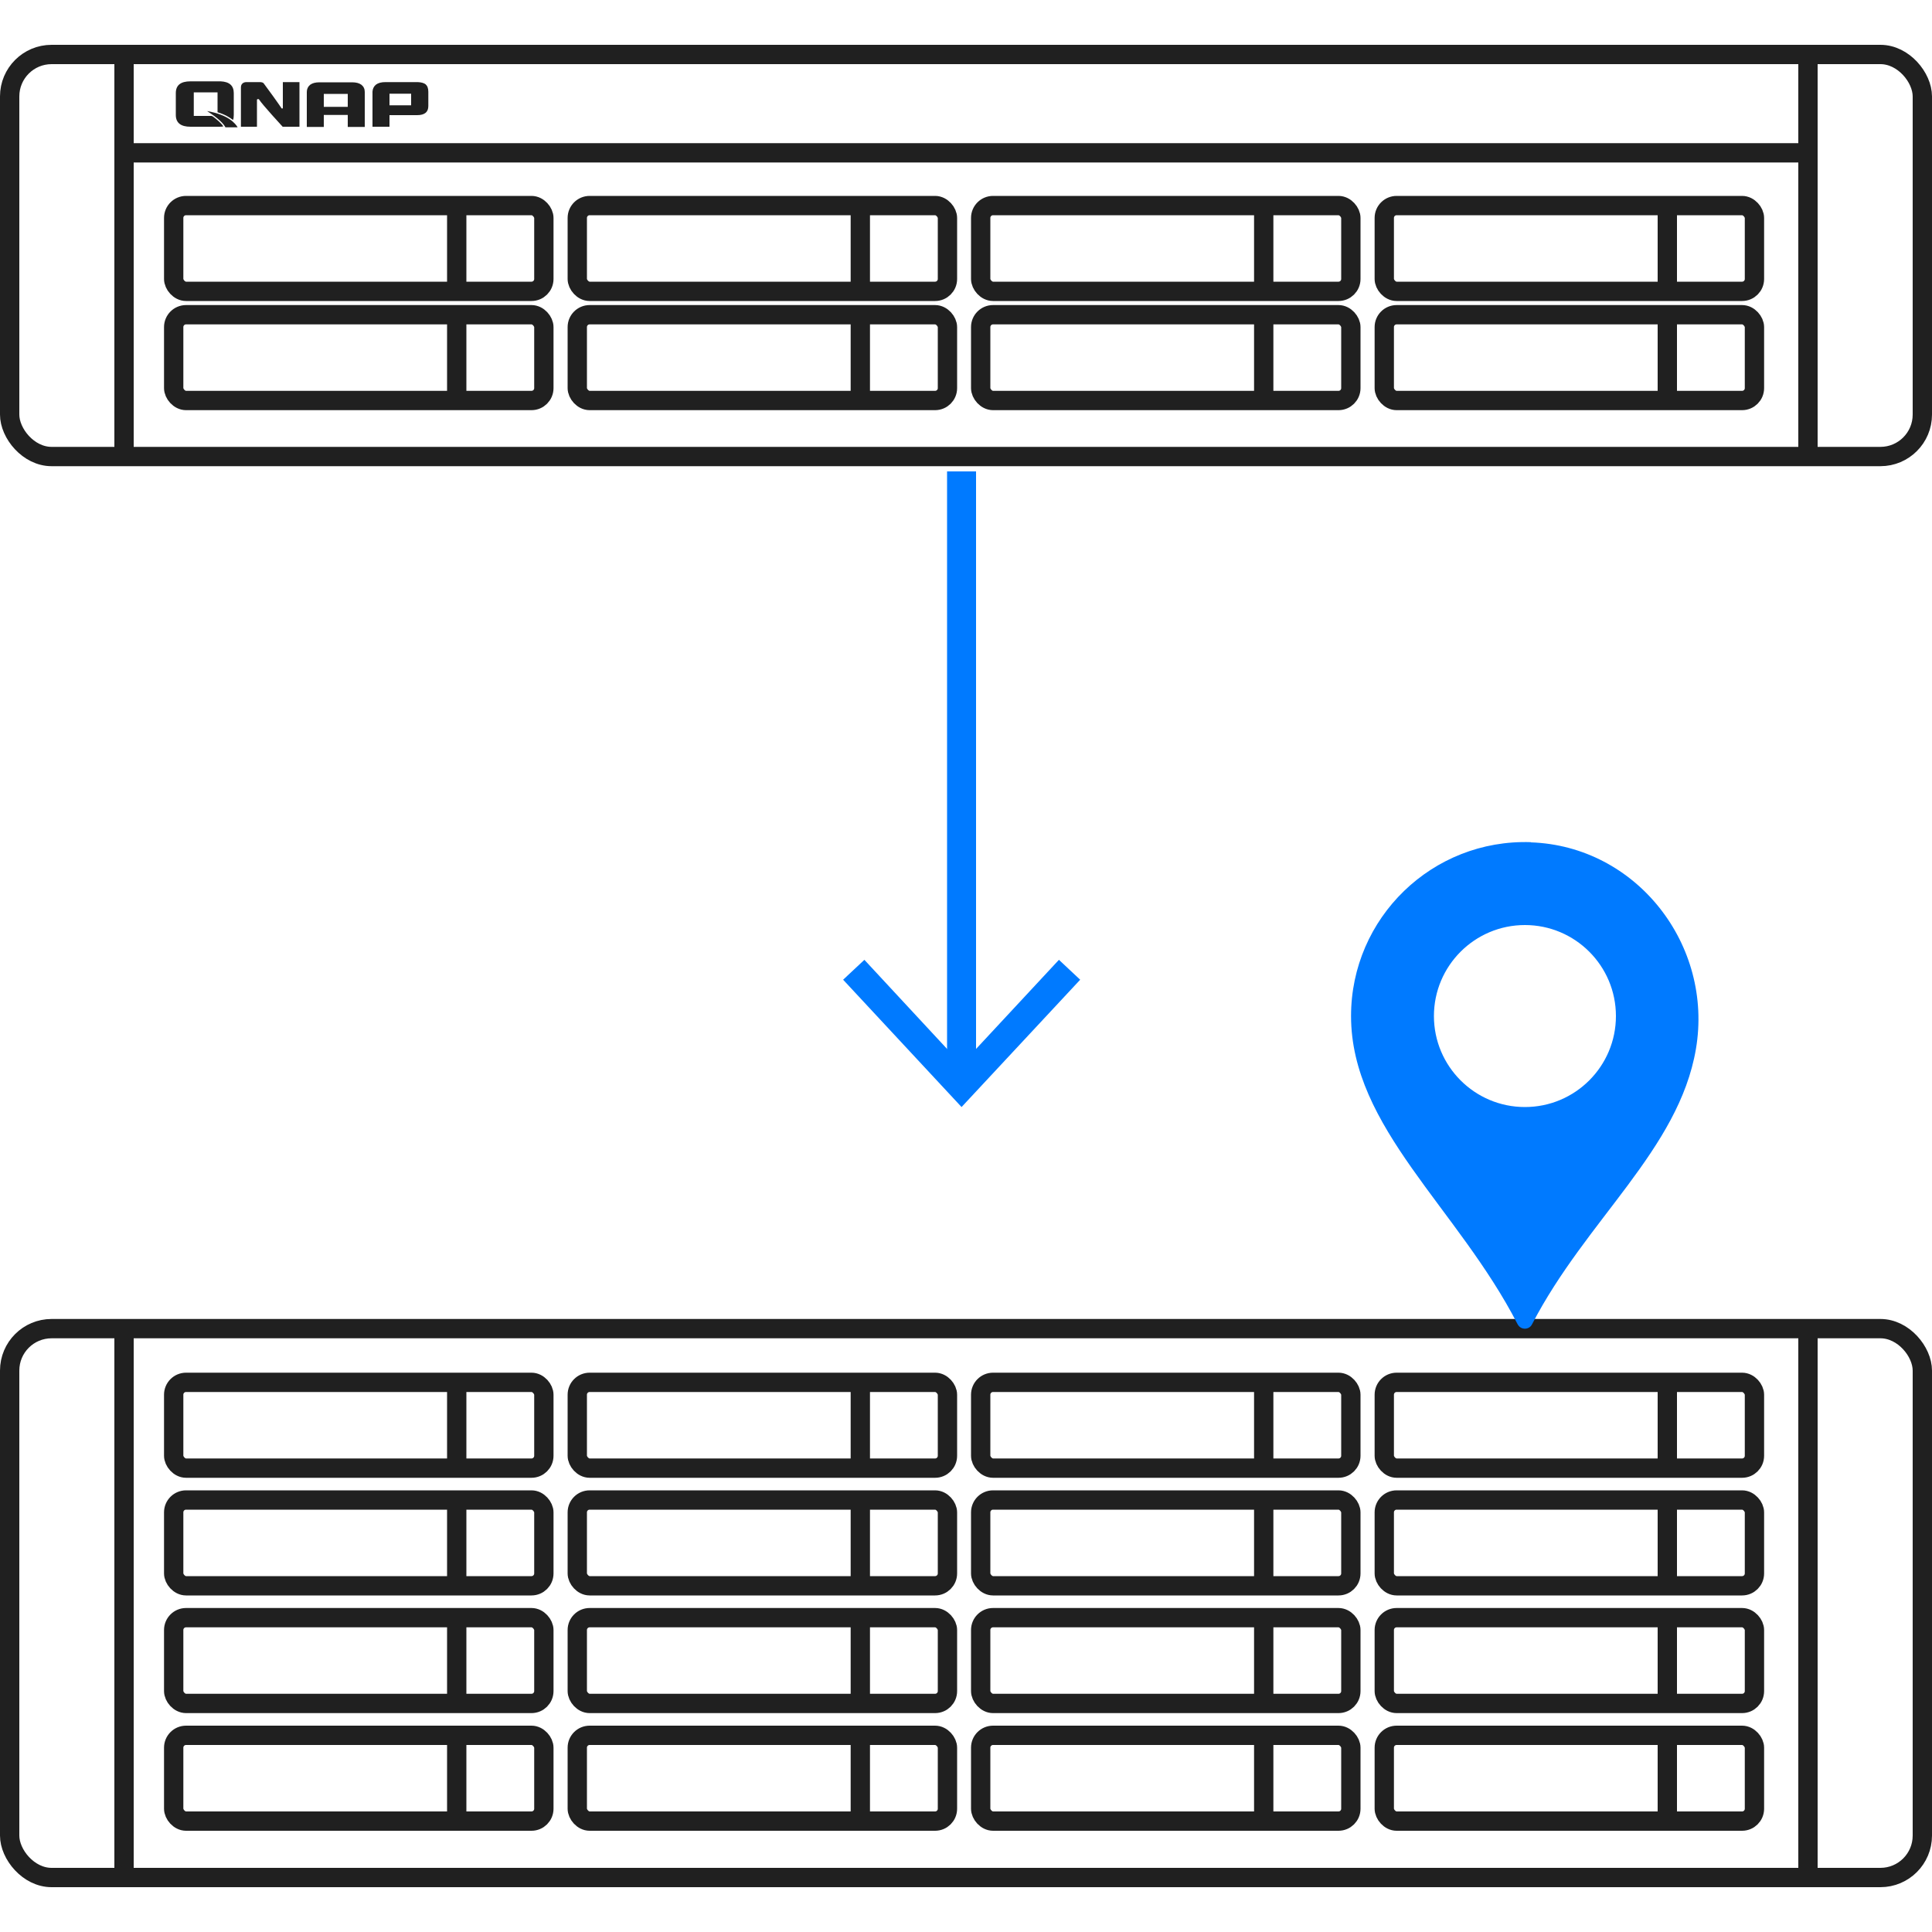
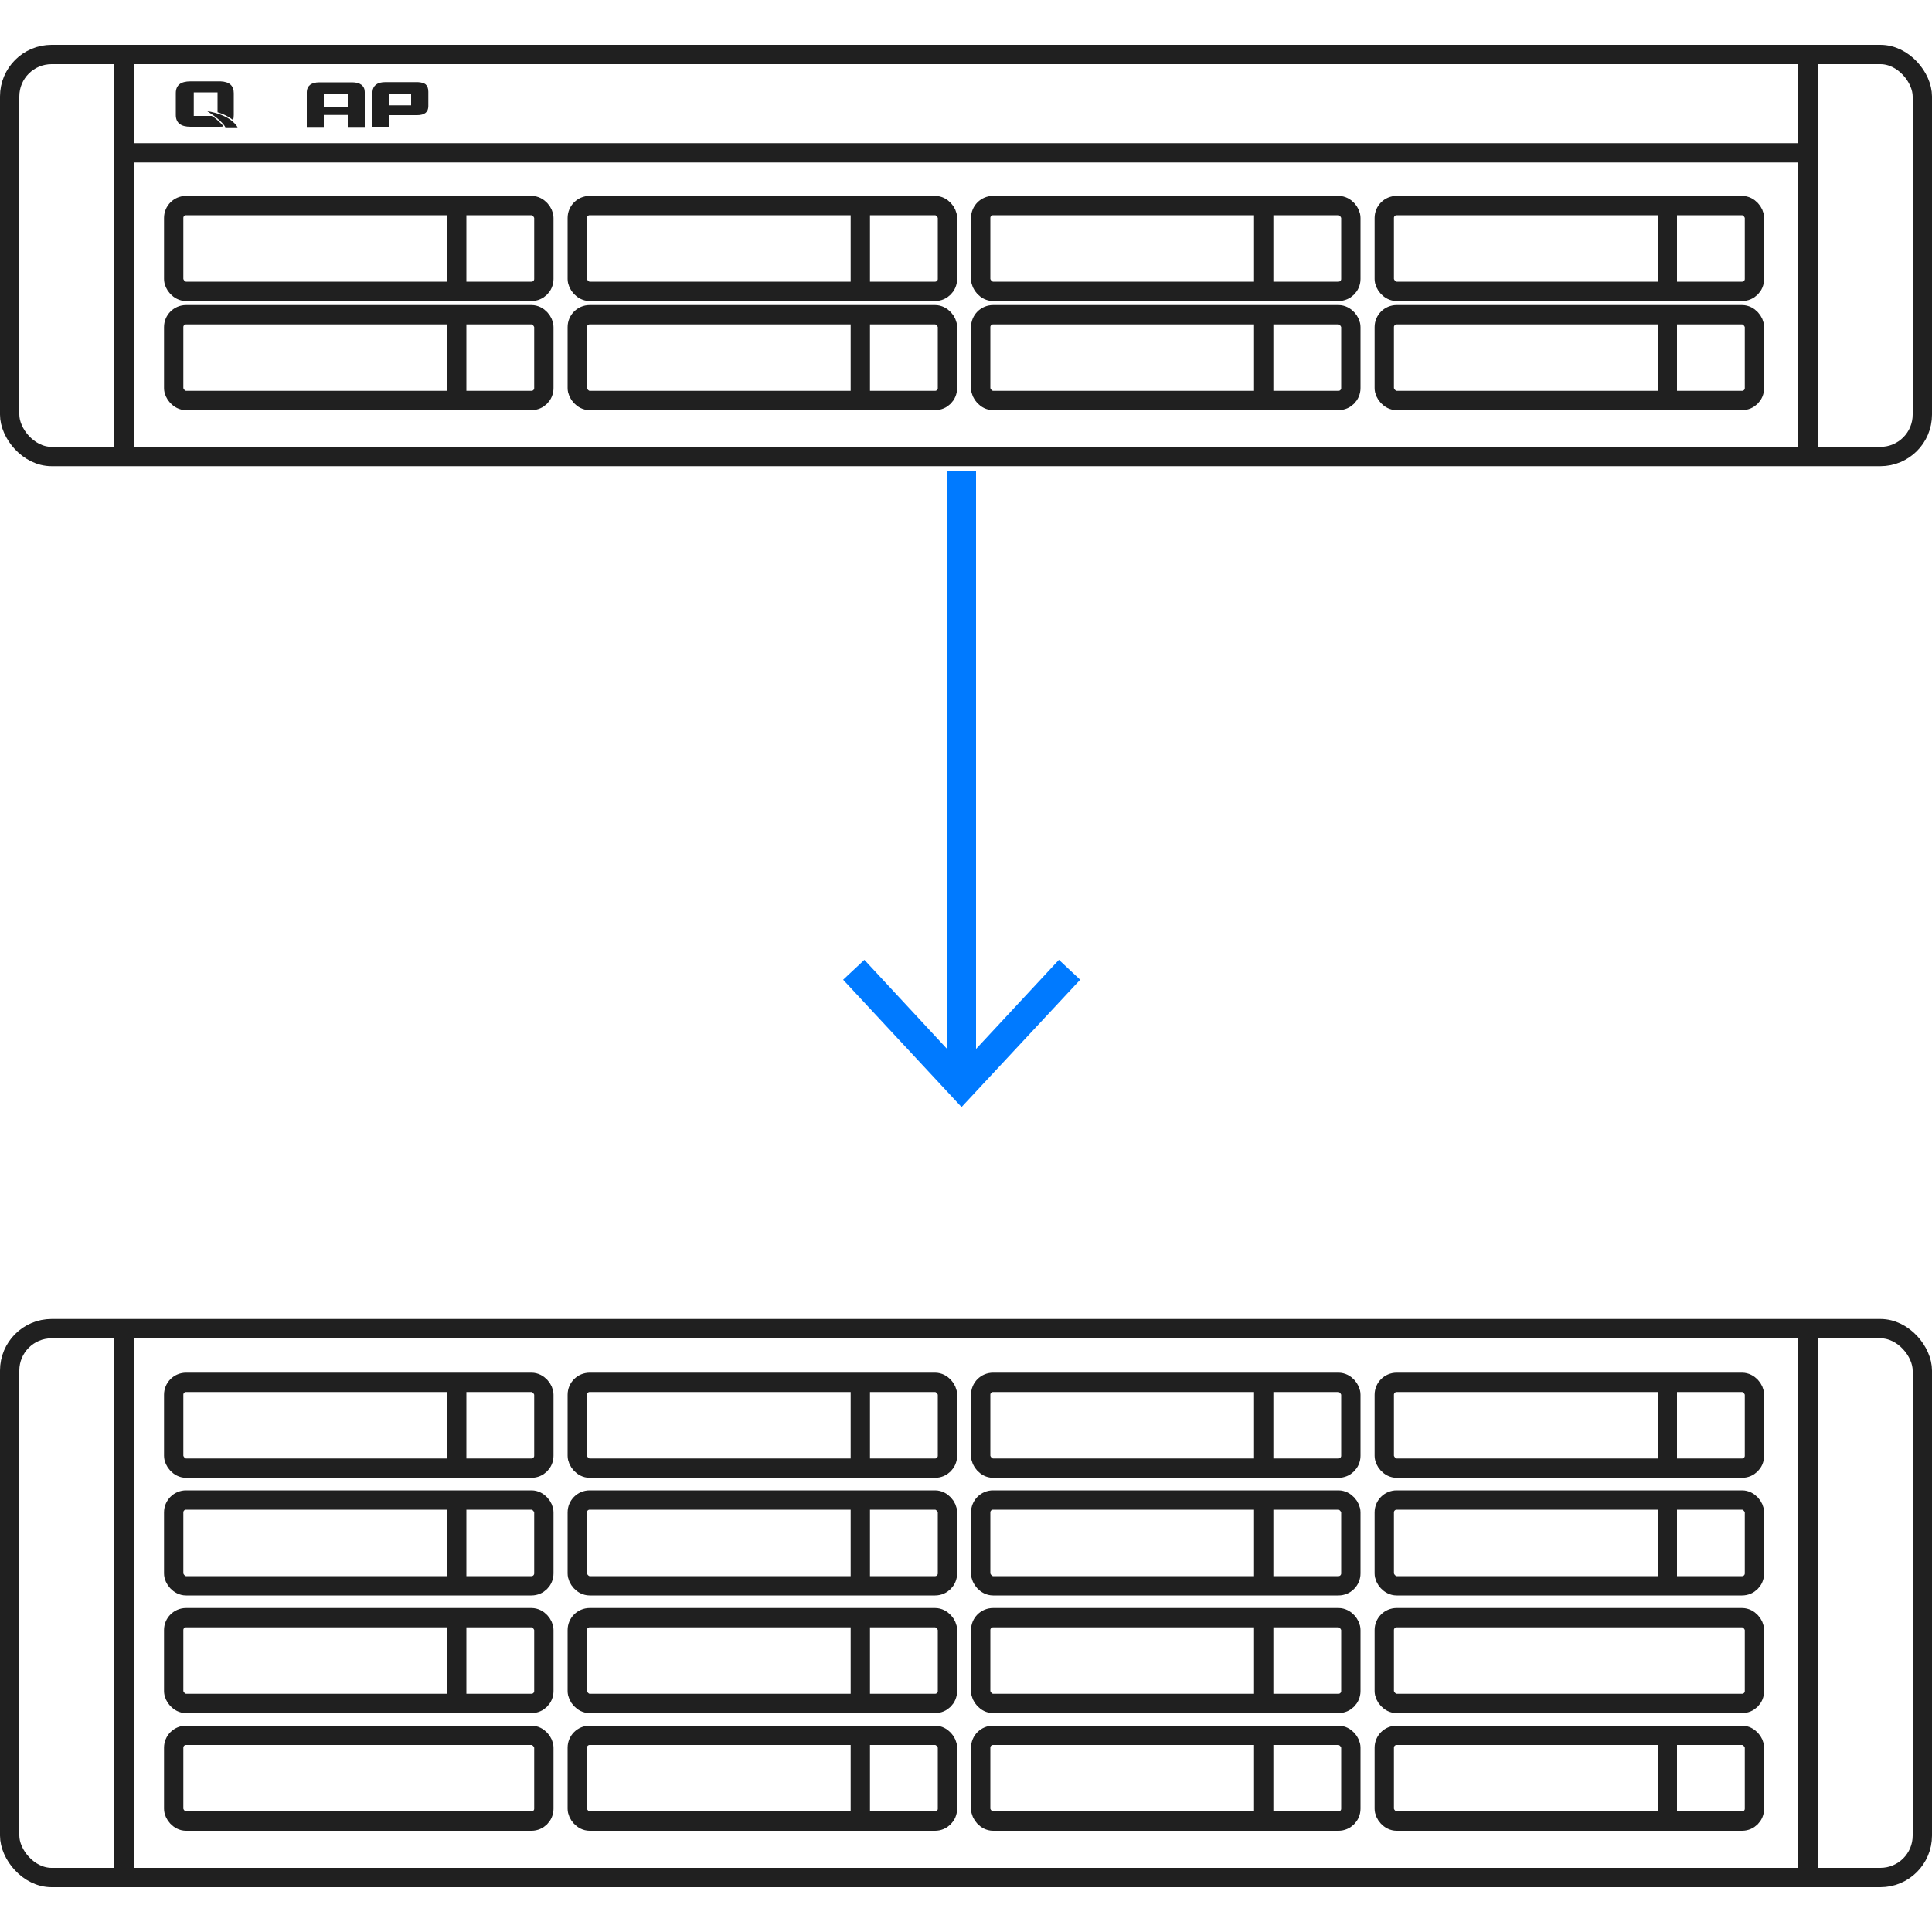
<svg xmlns="http://www.w3.org/2000/svg" id="uuid-30bd69a9-2843-4af1-9f95-eec55ff98e86" viewBox="0 0 100 100">
  <defs>
    <style>.uuid-53230801-9c53-447a-b3ba-f5db603a1377{stroke:#007aff;stroke-miterlimit:10;stroke-width:1.5px;}.uuid-53230801-9c53-447a-b3ba-f5db603a1377,.uuid-5078b447-ae9d-4006-b3ae-1a438de8b780{fill:none;}.uuid-5078b447-ae9d-4006-b3ae-1a438de8b780{stroke:#202020;stroke-linejoin:bevel;}.uuid-cdd00a93-4c2a-402c-acd3-73078610c985{fill:#202020;}.uuid-4a518b18-655f-4fdc-b606-2b923a7bb6b0{fill:#007aff;}</style>
  </defs>
  <g id="uuid-d882dead-6cea-4dc9-81c6-008446ebfbca">
    <g>
      <rect class="uuid-5078b447-ae9d-4006-b3ae-1a438de8b780" x=".5" y="2.82" width="99" height="20.81" rx="2.17" ry="2.17" />
      <line class="uuid-5078b447-ae9d-4006-b3ae-1a438de8b780" x1="6.42" y1="2.89" x2="6.42" y2="23.7" />
      <line class="uuid-5078b447-ae9d-4006-b3ae-1a438de8b780" x1="93.58" y1="2.89" x2="93.58" y2="23.7" />
      <rect class="uuid-5078b447-ae9d-4006-b3ae-1a438de8b780" x="8.99" y="10.64" width="19.16" height="4.44" rx=".64" ry=".64" />
      <line class="uuid-5078b447-ae9d-4006-b3ae-1a438de8b780" x1="23.64" y1="10.64" x2="23.64" y2="15.08" />
      <rect class="uuid-5078b447-ae9d-4006-b3ae-1a438de8b780" x="8.99" y="16.29" width="19.16" height="4.44" rx=".64" ry=".64" />
      <line class="uuid-5078b447-ae9d-4006-b3ae-1a438de8b780" x1="23.64" y1="16.29" x2="23.64" y2="20.73" />
      <rect class="uuid-5078b447-ae9d-4006-b3ae-1a438de8b780" x="29.88" y="10.64" width="19.16" height="4.44" rx=".64" ry=".64" />
      <line class="uuid-5078b447-ae9d-4006-b3ae-1a438de8b780" x1="44.53" y1="10.64" x2="44.53" y2="15.08" />
      <rect class="uuid-5078b447-ae9d-4006-b3ae-1a438de8b780" x="29.88" y="16.29" width="19.16" height="4.44" rx=".64" ry=".64" />
      <line class="uuid-5078b447-ae9d-4006-b3ae-1a438de8b780" x1="44.53" y1="16.29" x2="44.53" y2="20.73" />
      <rect class="uuid-5078b447-ae9d-4006-b3ae-1a438de8b780" x="50.76" y="10.64" width="19.16" height="4.44" rx=".64" ry=".64" />
      <line class="uuid-5078b447-ae9d-4006-b3ae-1a438de8b780" x1="65.41" y1="10.64" x2="65.41" y2="15.08" />
      <rect class="uuid-5078b447-ae9d-4006-b3ae-1a438de8b780" x="50.76" y="16.29" width="19.16" height="4.44" rx=".64" ry=".64" />
      <line class="uuid-5078b447-ae9d-4006-b3ae-1a438de8b780" x1="65.41" y1="16.29" x2="65.41" y2="20.73" />
      <rect class="uuid-5078b447-ae9d-4006-b3ae-1a438de8b780" x="71.65" y="10.64" width="19.16" height="4.44" rx=".64" ry=".64" />
      <line class="uuid-5078b447-ae9d-4006-b3ae-1a438de8b780" x1="86.3" y1="10.64" x2="86.3" y2="15.08" />
      <rect class="uuid-5078b447-ae9d-4006-b3ae-1a438de8b780" x="71.65" y="16.29" width="19.16" height="4.44" rx=".64" ry=".64" />
      <line class="uuid-5078b447-ae9d-4006-b3ae-1a438de8b780" x1="86.3" y1="16.29" x2="86.3" y2="20.73" />
      <line class="uuid-5078b447-ae9d-4006-b3ae-1a438de8b780" x1="6.42" y1="7.91" x2="93.58" y2="7.91" />
      <g>
        <g>
          <path class="uuid-cdd00a93-4c2a-402c-acd3-73078610c985" d="M18.88,6.57h-.88v-.62h-1.24v.62h-.88v-1.81c0-.15,.06-.28,.17-.37,.12-.09,.28-.13,.49-.13h1.68c.21,0,.37,.04,.49,.13,.11,.09,.17,.21,.17,.37v1.81Zm-.88-1.04v-.67h-1.24v.67h1.24Z" />
          <path class="uuid-cdd00a93-4c2a-402c-acd3-73078610c985" d="M22.04,4.37c-.09-.07-.22-.11-.41-.12h-1.68c-.21,0-.37,.04-.49,.13-.11,.09-.17,.21-.18,.36h0v1.82h.88v-.6h1.43c.39,0,.58-.16,.58-.47v-.74c0-.18-.05-.31-.14-.38Zm-.76,1.08h-1.12v-.6h1.12v.6Z" />
-           <path class="uuid-cdd00a93-4c2a-402c-acd3-73078610c985" d="M14.77,4.25h-.13v1.35s-.02,.02-.04,.02c0,0-.02,0-.03-.02-.15-.23-.72-1.02-.91-1.27h-.01v-.02c-.05-.04-.11-.06-.19-.06h-.71c-.09,0-.16,.03-.21,.08-.05,.05-.07,.12-.07,.2h0v2.03h.83s0-1.07,0-1.39c0-.02,.02-.05,.08-.04,0,0,.02,0,.03,.02h0c.16,.26,1.22,1.41,1.22,1.41h.87v-2.31h-.71Z" />
        </g>
        <path class="uuid-cdd00a93-4c2a-402c-acd3-73078610c985" d="M11,6.03s-.03-.02-.04-.03h-.93v-1.22h1.23v1.03c.37,.11,.62,.26,.8,.4,.03-.07,.04-.16,.04-.26v-1.13c0-.39-.23-.59-.68-.61h-1.56c-.51,0-.76,.2-.76,.61v1.13c0,.41,.26,.61,.76,.61h1.48c.08,0,.15,0,.22-.02-.12-.18-.35-.37-.57-.53Z" />
        <path class="uuid-cdd00a93-4c2a-402c-acd3-73078610c985" d="M10.72,5.75c.28,.18,.78,.52,.95,.84h.63c-.11-.19-.47-.65-1.58-.84Z" />
      </g>
    </g>
  </g>
  <g id="uuid-f9823aec-d639-4784-a020-755b910d55a5">
    <g>
      <rect class="uuid-5078b447-ae9d-4006-b3ae-1a438de8b780" x=".5" y="68.77" width="99" height="28.41" rx="2.17" ry="2.17" />
      <line class="uuid-5078b447-ae9d-4006-b3ae-1a438de8b780" x1="6.42" y1="68.84" x2="6.42" y2="97.25" />
      <line class="uuid-5078b447-ae9d-4006-b3ae-1a438de8b780" x1="93.58" y1="68.84" x2="93.58" y2="97.25" />
      <rect class="uuid-5078b447-ae9d-4006-b3ae-1a438de8b780" x="8.99" y="71.55" width="19.16" height="4.44" rx=".64" ry=".64" />
      <line class="uuid-5078b447-ae9d-4006-b3ae-1a438de8b780" x1="23.64" y1="71.55" x2="23.64" y2="75.98" />
      <rect class="uuid-5078b447-ae9d-4006-b3ae-1a438de8b780" x="29.88" y="71.55" width="19.16" height="4.44" rx=".64" ry=".64" />
      <line class="uuid-5078b447-ae9d-4006-b3ae-1a438de8b780" x1="44.53" y1="71.55" x2="44.53" y2="75.98" />
      <rect class="uuid-5078b447-ae9d-4006-b3ae-1a438de8b780" x="50.76" y="71.55" width="19.16" height="4.44" rx=".64" ry=".64" />
      <line class="uuid-5078b447-ae9d-4006-b3ae-1a438de8b780" x1="65.41" y1="71.55" x2="65.41" y2="75.98" />
      <rect class="uuid-5078b447-ae9d-4006-b3ae-1a438de8b780" x="71.65" y="71.55" width="19.16" height="4.44" rx=".64" ry=".64" />
      <line class="uuid-5078b447-ae9d-4006-b3ae-1a438de8b780" x1="86.3" y1="71.55" x2="86.3" y2="75.98" />
      <rect class="uuid-5078b447-ae9d-4006-b3ae-1a438de8b780" x="8.99" y="77.64" width="19.16" height="4.44" rx=".64" ry=".64" />
      <line class="uuid-5078b447-ae9d-4006-b3ae-1a438de8b780" x1="23.64" y1="77.64" x2="23.64" y2="82.07" />
      <rect class="uuid-5078b447-ae9d-4006-b3ae-1a438de8b780" x="29.88" y="77.64" width="19.16" height="4.44" rx=".64" ry=".64" />
      <line class="uuid-5078b447-ae9d-4006-b3ae-1a438de8b780" x1="44.53" y1="77.64" x2="44.53" y2="82.07" />
      <rect class="uuid-5078b447-ae9d-4006-b3ae-1a438de8b780" x="50.76" y="77.64" width="19.16" height="4.44" rx=".64" ry=".64" />
      <line class="uuid-5078b447-ae9d-4006-b3ae-1a438de8b780" x1="65.41" y1="77.64" x2="65.41" y2="82.07" />
      <rect class="uuid-5078b447-ae9d-4006-b3ae-1a438de8b780" x="71.65" y="77.64" width="19.16" height="4.44" rx=".64" ry=".64" />
      <line class="uuid-5078b447-ae9d-4006-b3ae-1a438de8b780" x1="86.3" y1="77.64" x2="86.3" y2="82.07" />
      <rect class="uuid-5078b447-ae9d-4006-b3ae-1a438de8b780" x="8.99" y="83.73" width="19.16" height="4.44" rx=".64" ry=".64" />
      <line class="uuid-5078b447-ae9d-4006-b3ae-1a438de8b780" x1="23.64" y1="83.73" x2="23.64" y2="88.17" />
      <rect class="uuid-5078b447-ae9d-4006-b3ae-1a438de8b780" x="29.88" y="83.73" width="19.16" height="4.44" rx=".64" ry=".64" />
      <line class="uuid-5078b447-ae9d-4006-b3ae-1a438de8b780" x1="44.53" y1="83.73" x2="44.53" y2="88.17" />
      <rect class="uuid-5078b447-ae9d-4006-b3ae-1a438de8b780" x="50.76" y="83.73" width="19.16" height="4.44" rx=".64" ry=".64" />
      <line class="uuid-5078b447-ae9d-4006-b3ae-1a438de8b780" x1="65.41" y1="83.73" x2="65.41" y2="88.17" />
      <rect class="uuid-5078b447-ae9d-4006-b3ae-1a438de8b780" x="71.65" y="83.73" width="19.16" height="4.44" rx=".64" ry=".64" />
-       <line class="uuid-5078b447-ae9d-4006-b3ae-1a438de8b780" x1="86.3" y1="83.73" x2="86.3" y2="88.17" />
      <rect class="uuid-5078b447-ae9d-4006-b3ae-1a438de8b780" x="8.99" y="89.82" width="19.16" height="4.44" rx=".64" ry=".64" />
-       <line class="uuid-5078b447-ae9d-4006-b3ae-1a438de8b780" x1="23.64" y1="89.82" x2="23.64" y2="94.26" />
      <rect class="uuid-5078b447-ae9d-4006-b3ae-1a438de8b780" x="29.88" y="89.82" width="19.16" height="4.44" rx=".64" ry=".64" />
      <line class="uuid-5078b447-ae9d-4006-b3ae-1a438de8b780" x1="44.53" y1="89.82" x2="44.53" y2="94.26" />
      <rect class="uuid-5078b447-ae9d-4006-b3ae-1a438de8b780" x="50.76" y="89.82" width="19.16" height="4.44" rx=".64" ry=".64" />
      <line class="uuid-5078b447-ae9d-4006-b3ae-1a438de8b780" x1="65.41" y1="89.82" x2="65.41" y2="94.26" />
      <rect class="uuid-5078b447-ae9d-4006-b3ae-1a438de8b780" x="71.65" y="89.82" width="19.16" height="4.44" rx=".64" ry=".64" />
      <line class="uuid-5078b447-ae9d-4006-b3ae-1a438de8b780" x1="86.3" y1="89.82" x2="86.3" y2="94.26" />
    </g>
  </g>
  <g>
    <line class="uuid-53230801-9c53-447a-b3ba-f5db603a1377" x1="49.77" y1="24.4" x2="49.77" y2="55.68" />
    <polygon class="uuid-4a518b18-655f-4fdc-b606-2b923a7bb6b0" points="43.64 50.71 44.74 49.68 49.77 55.1 54.81 49.68 55.91 50.71 49.77 57.3 43.64 50.71" />
  </g>
-   <path class="uuid-4a518b18-655f-4fdc-b606-2b923a7bb6b0" d="M79.24,43.59c-5.11-.17-9.31,3.92-9.31,9,0,5.76,5.53,9.94,8.62,15.95,.16,.31,.6,.31,.75,0,2.8-5.41,7.59-9.03,8.48-14.24,.92-5.39-3.08-10.52-8.55-10.7Zm-.31,13.71c-2.6,0-4.71-2.11-4.71-4.71s2.11-4.71,4.71-4.71,4.71,2.11,4.71,4.71-2.11,4.71-4.71,4.71Z" />
</svg>